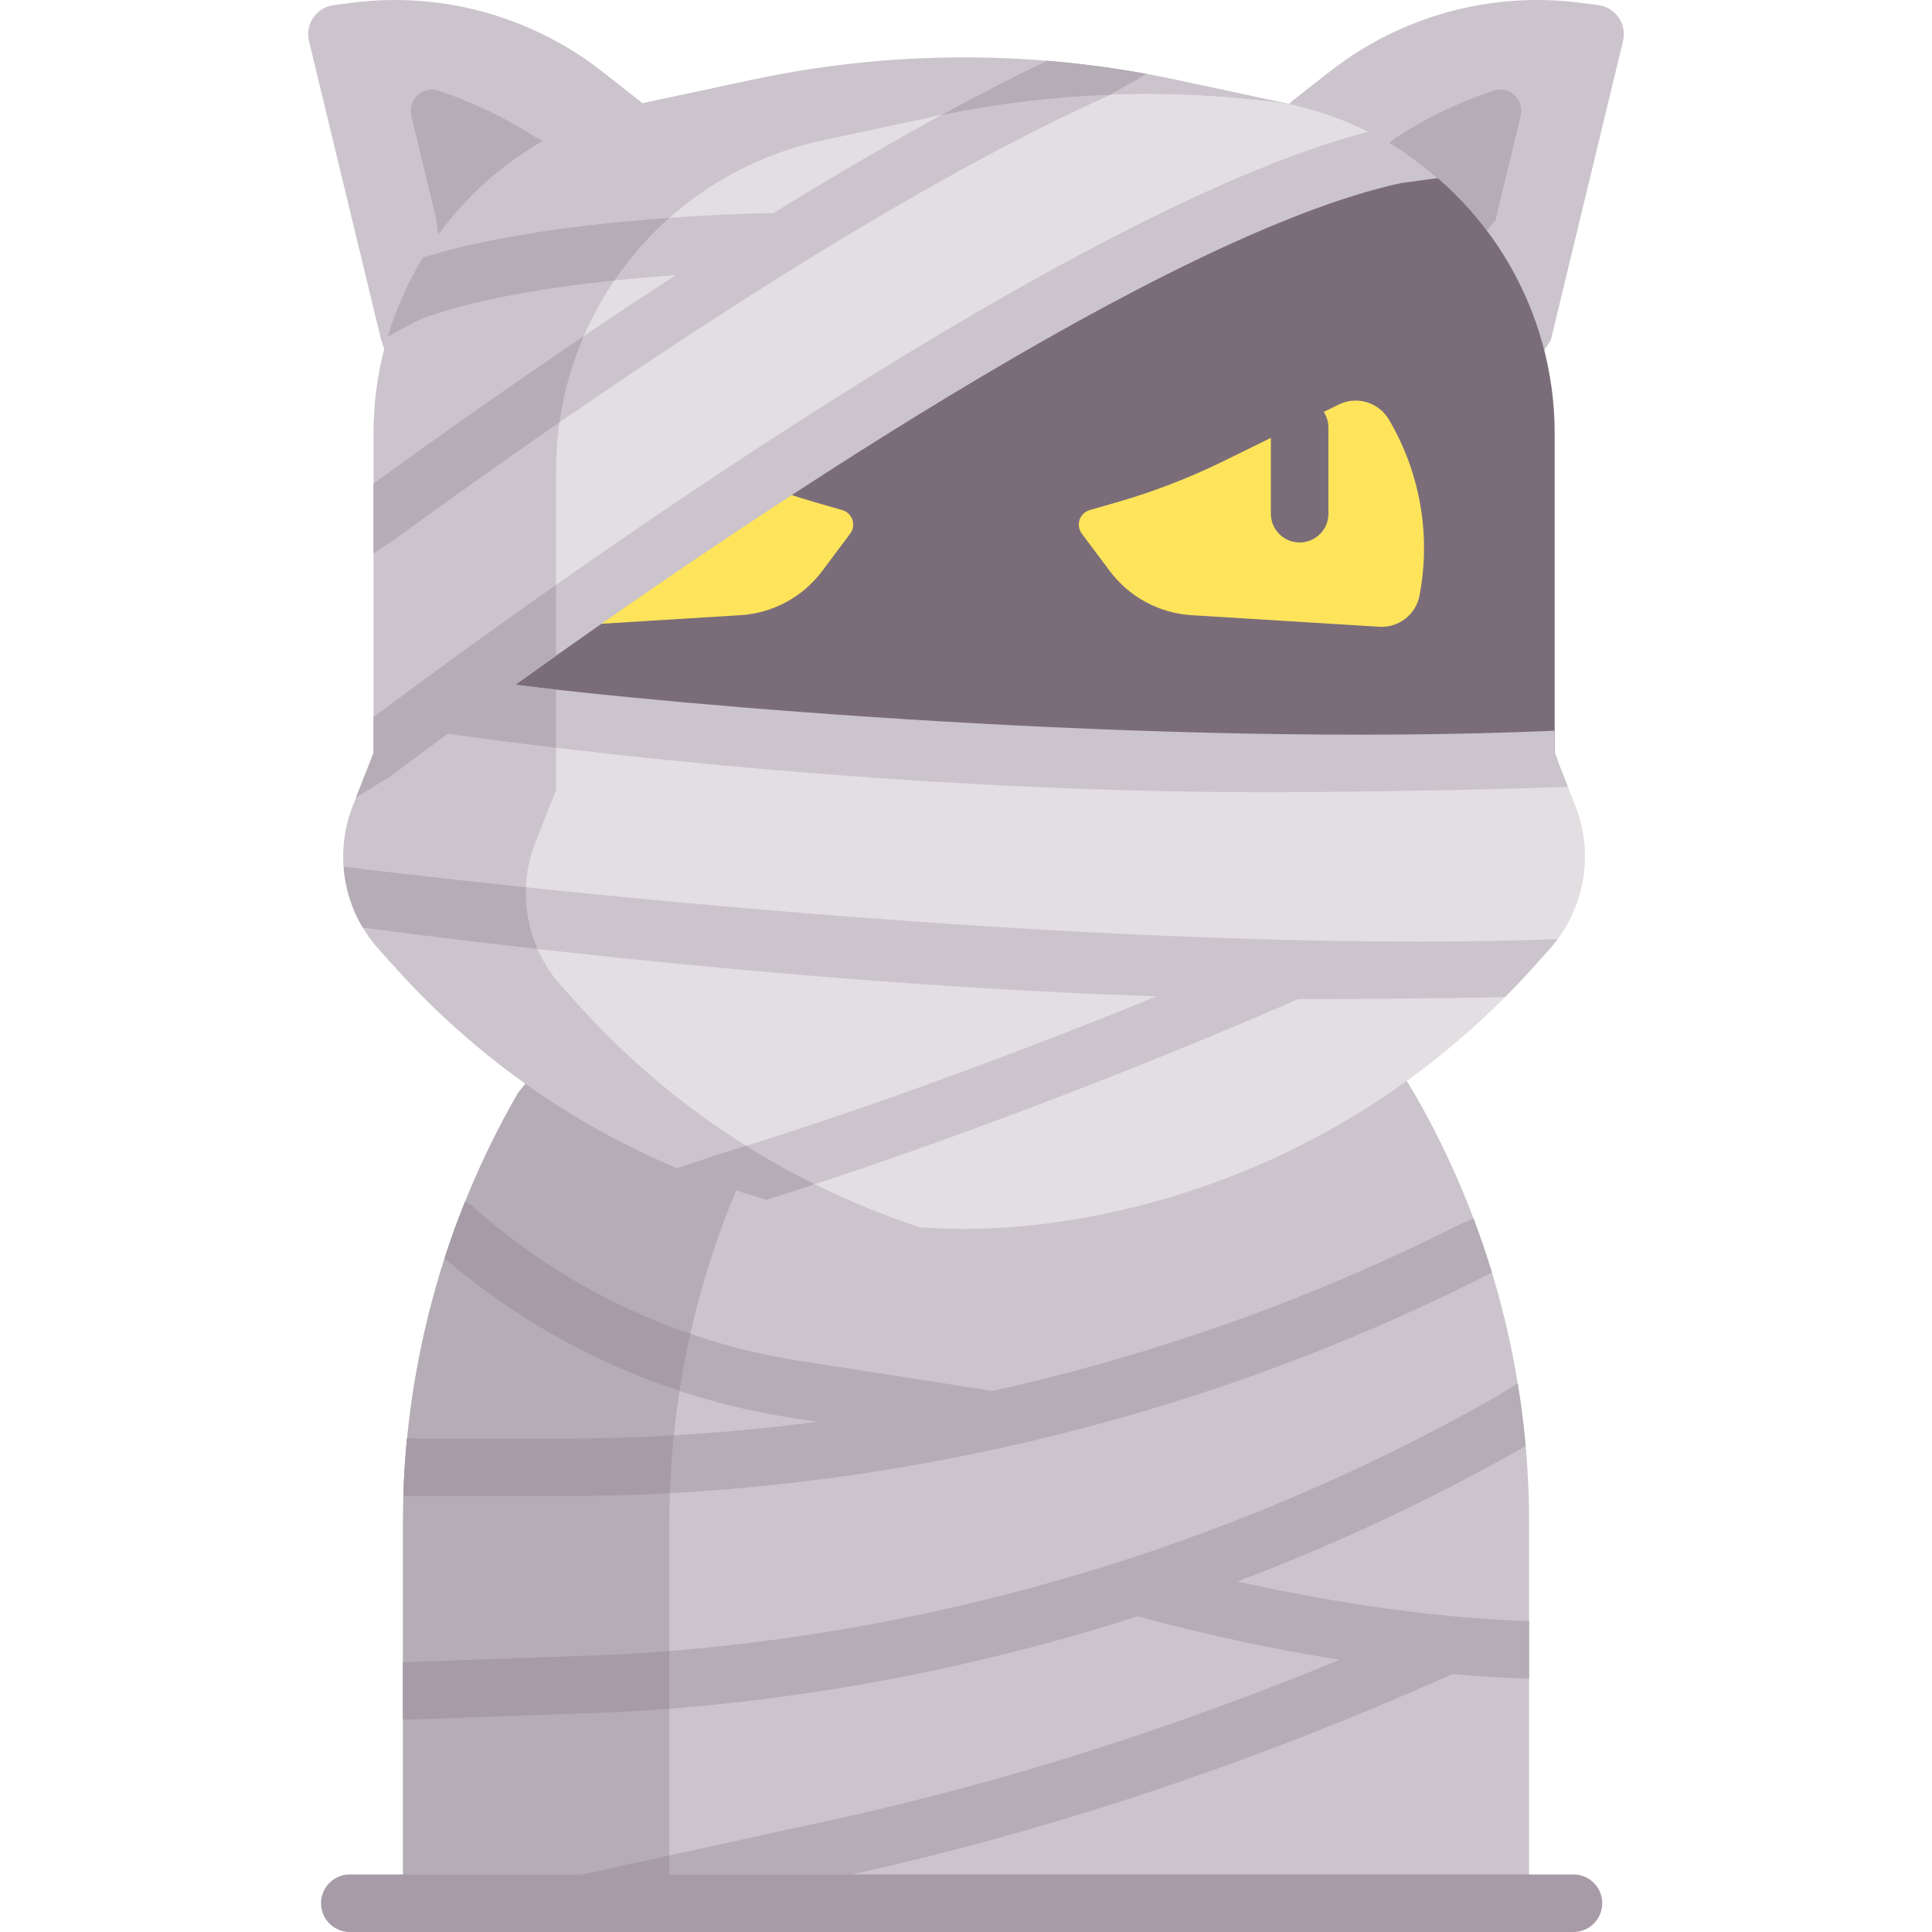
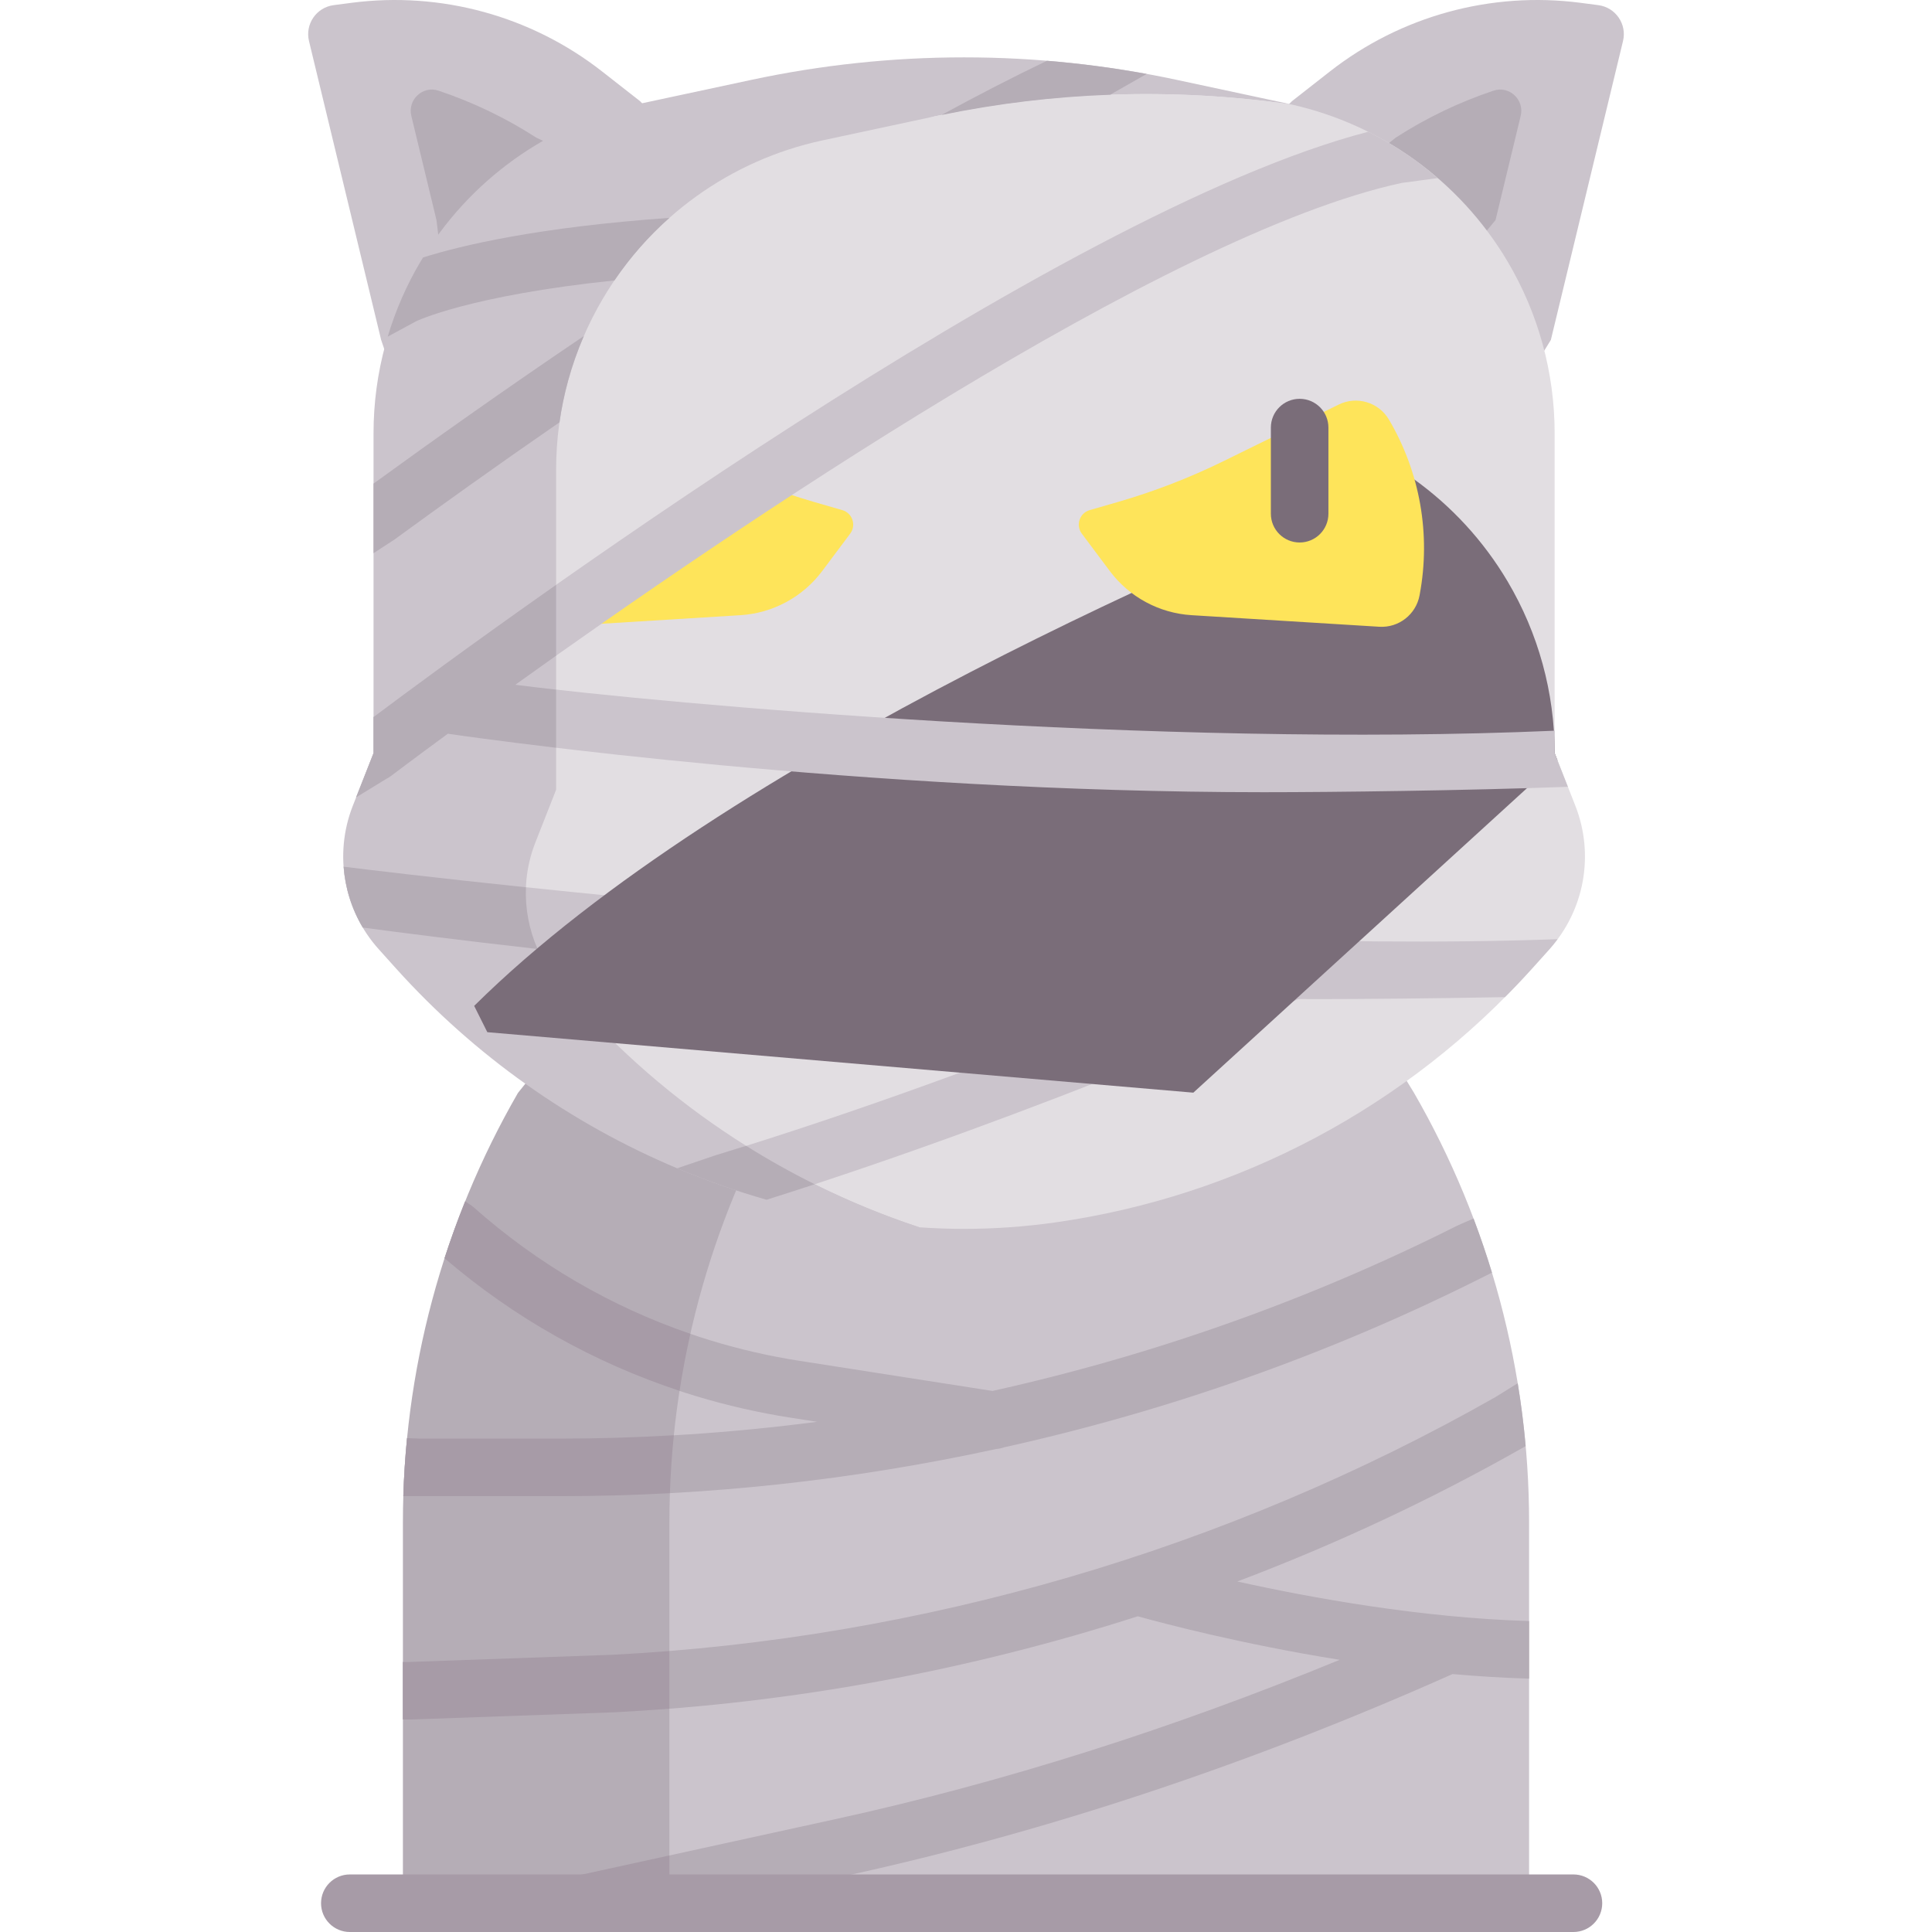
<svg xmlns="http://www.w3.org/2000/svg" id="Capa_1" enable-background="new 0 0 503.581 503.581" height="512" viewBox="0 0 503.581 503.581" width="512">
  <g>
    <path d="m368.581 284.879-27.25-44.55-96.986-5.182-84.531 43.931-26.443 217h41.108 224.082v-99.23c0-39.299-10.34-77.919-29.98-111.969z" fill="#cbc4cc" />
    <path d="m204.459 284.879 39.886-49.732-66.604-3.558-42.74 53.29c-19.64 34.05-29.98 72.67-29.98 111.97v99.23h69.458v-99.23c0-39.3 10.34-77.92 29.98-111.97z" fill="#b5adb6" />
    <path d="m166.844 26.382-9.897-7.749c-18.51-14.492-42.065-20.94-65.375-17.894l-4.603.602c-4.498.588-7.494 4.947-6.429 9.357l18.806 77.902 19.082 56.007 89.528-75.356z" fill="#cbc4cc" />
    <path d="m139.795 35.886c-7.972-5.153-16.558-9.266-25.513-12.258-4.095-1.368-8.086 2.365-7.073 6.562l6.557 27.164 2.22 18.185s43.708-29.917 43.708-30.199-19.899-9.454-19.899-9.454z" fill="#b5adb6" />
    <path d="m404.236 88.6 18.806-77.902c1.065-4.41-1.931-8.769-6.429-9.357l-4.603-.602c-23.309-3.046-46.865 3.402-65.374 17.893l-9.897 7.749-30.469 30.973 73.889 70.395z" fill="#cbc4cc" />
    <path d="m389.3 23.628c-8.955 2.992-17.541 7.105-25.513 12.258l-15.955 12.816 30.457 22.615 11.527-13.963 6.557-27.164c1.013-4.197-2.978-7.93-7.073-6.562z" fill="#b5adb6" />
    <g fill="#e2dee2">
-       <path d="m239.653 319.902c-1.986-.137-3.97-.31-5.951-.517 1.981.208 3.965.38 5.951.517z" />
      <path d="m233.702 319.386c-.015-.001-.03-.002-.045-.004.015.001.03.002.045.004z" />
      <path d="m239.653 319.902.002.001z" />
      <path d="m233.657 319.382c-1.996-.209-3.99-.453-5.98-.733 1.99.28 3.984.523 5.98.733z" />
      <path d="m410.621 210.029-5.4-13.73v-83.38c0-15.78-4.25-31.26-12.3-44.82-6.25-10.53-14.55-19.51-24.27-26.5-9.504-6.821-20.362-11.74-31.994-14.362-31.002-4.467-62.599-3.43-93.319 3.157l-91.156 11.257-28.585 166.186 13.447 64.655 59.652 27.562c13.491 8.226 27.901 14.898 42.96 19.849 3.873.268 7.753.406 11.635.406 7.92 0 15.83-.56 23.69-1.67 23.95-3.39 46.92-10.93 67.96-22.12 21.03-11.19 40.13-26.01 56.32-43.98l4.56-5.07c9.18-10.18 11.81-24.68 6.8-37.44z" />
    </g>
    <g fill="#cbc4cc">
      <path d="m335.791 27.039-28.96-6.2c-36.61-7.85-74.47-7.85-111.08 0l-28.96 6.2c-23.93 5.13-44.64 20.01-57.13 41.06-4.03 6.78-7.1 14.04-9.17 21.58-2.07 7.53-3.13 15.35-3.13 23.24v83.38l-5.4 13.73c-5.01 12.76-2.38 27.26 6.8 37.44l4.56 5.07c20.427 22.659 45.47 40.325 73.196 51.989l9.923-3.359c2.69-.821 5.375-1.655 8.053-2.498h.001c-16.031-10.054-30.729-22.316-43.585-36.577l-4.56-5.07c-9.18-10.18-11.81-24.68-6.8-37.44l5.4-13.73v-83.38c0-7.89 1.06-15.71 3.13-23.24 2.07-7.54 5.14-14.8 9.17-21.58 12.49-21.05 33.2-35.93 57.13-41.06l28.96-6.2c30.72-6.587 62.317-7.624 93.32-3.157-.291-.065-.578-.135-.868-.198z" />
      <g>
        <path d="m199.779 312.711c.011.003.021.007.032.01l.018-.006c-.017-.005-.033-.01-.05-.014z" />
        <path d="m239.655 319.903c-9.377-3.083-18.492-6.854-27.302-11.228.001.001.003.001.004.002-4.149 1.364-8.328 2.713-12.528 4.038 9.068 2.594 18.341 4.59 27.771 5.925 4.008.565 8.028.984 12.055 1.263z" />
      </g>
    </g>
-     <path d="m288.885 24.965c.444-.199.856-.438 1.241-.707l8.751-4.985c-8.612-1.573-17.282-2.719-25.979-3.431-22.709 10.863-47.327 24.896-71.425 39.792-.461-.075-.934-.113-1.419-.101-50.115 1.449-77.301 7.646-89.791 11.58-.201.329-.406.654-.602.986-3.684 6.198-6.555 12.799-8.604 19.646l7.374-3.991c.196-.098 17.698-8.553 67.704-12.045-30.352 19.72-58.366 39.503-78.773 54.343v18.138l5.505-3.592c42.798-31.256 123.875-87.84 186.018-115.633z" fill="#cbc4cc" />
    <g fill="#b5adb6">
      <path d="m245.399 29.976c14.539-2.996 29.264-4.763 44.025-5.285.243-.134.479-.277.703-.433l8.751-4.985c-8.612-1.573-17.282-2.719-25.979-3.431-8.921 4.267-18.138 9.029-27.5 14.134z" />
      <path d="m109.661 68.099c-3.684 6.198-6.555 12.799-8.604 19.646l7.374-3.991c.173-.087 13.917-6.715 51.724-10.66 4.112-6.049 8.929-11.52 14.325-16.308-34.118 2.418-54.043 7.123-64.216 10.327-.202.329-.406.655-.603.986z" />
      <path d="m152.181 87.589c-20.958 14.156-39.921 27.628-54.82 38.462v18.138l5.505-3.592c11.807-8.622 26.536-19.177 42.968-30.518.522-3.664 1.266-7.288 2.244-10.846 1.089-3.969 2.464-7.858 4.103-11.644z" />
    </g>
    <path d="m399.261 252.539 4.56-5.07c.773-.857 1.482-1.755 2.161-2.669-121.346 4.384-290.979-15.73-316.406-18.894.41 5.568 2.098 11.007 4.998 15.867 34.518 4.626 147.663 18.644 248.732 18.644 10.836 0 30.577-.161 48.969-.513 2.382-2.394 4.715-4.845 6.986-7.365z" fill="#cbc4cc" />
    <path d="m137.091 231.273c-23.668-2.471-40.73-4.523-47.516-5.367.41 5.568 2.098 11.007 4.998 15.867 9.673 1.296 25.523 3.33 45.548 5.587-2.224-5.062-3.263-10.566-3.03-16.087z" fill="#b5adb6" />
    <path d="m343.584 249.876c-1.689-3.78-6.125-5.474-9.908-3.785-.714.319-72.291 32.197-147.236 55.077l-9.923 3.359c7.577 3.188 15.356 5.923 23.295 8.193 72.493-22.872 139.293-52.625 139.987-52.936 3.781-1.69 5.475-6.126 3.785-9.908z" fill="#cbc4cc" />
-     <path d="m405.962 198.183-.741-1.884v-83.38c0-15.78-4.25-31.26-12.3-44.82-6.25-10.53-14.55-19.51-24.27-26.5-.646-.464-1.3-.918-1.959-1.364-44.958 17.779-177.672 73.713-243.096 138.573l3.427 6.854 184.024 15.764z" fill="#7a6d79" />
+     <path d="m405.962 198.183-.741-1.884c0-15.78-4.25-31.26-12.3-44.82-6.25-10.53-14.55-19.51-24.27-26.5-.646-.464-1.3-.918-1.959-1.364-44.958 17.779-177.672 73.713-243.096 138.573l3.427 6.854 184.024 15.764z" fill="#7a6d79" />
    <path d="m284.031 132.965 7.235-2.089c9.524-2.749 18.788-6.329 27.686-10.699l29.991-14.728c4.711-2.314 10.41-.61 13.079 3.909 8.113 13.738 10.964 29.953 8.024 45.635l-.037.197c-.934 4.982-5.434 8.488-10.493 8.176l-48.924-3.018c-8.452-.521-16.249-4.73-21.323-11.509l-7.294-9.746c-1.646-2.199-.584-5.366 2.056-6.128z" fill="#fee45a" />
    <g>
      <path d="m338.756 141.403c-4.143 0-7.5-3.357-7.5-7.5v-22.45c0-4.143 3.357-7.5 7.5-7.5s7.5 3.357 7.5 7.5v22.45c0 4.142-3.358 7.5-7.5 7.5z" fill="#7a6d79" />
    </g>
    <path d="m197.501 125.848c4.856 1.902 9.799 3.581 14.814 5.028l7.235 2.089c2.64.762 3.702 3.929 2.056 6.129l-7.294 9.746c-5.074 6.78-12.871 10.988-21.323 11.509l-48.924 3.018z" fill="#fee45a" />
    <g>
      <path d="m384.082 317.619-3.103 1.333c-.257.095-1.599.747-1.599.747-38.228 19.188-78.891 33.575-120.683 42.855l-50.344-7.854c-31.605-4.932-60.954-18.766-84.874-40.005-.412-.365-.854-.674-1.315-.933l-.904-.641c-1.969 4.888-3.767 9.838-5.385 14.845 25.635 21.99 56.742 36.338 90.165 41.554l6.924 1.08c-22.198 2.9-44.575 4.378-66.947 4.378h-36.599l-3.314-.13c-.496 5.022-.819 10.069-.974 15.13h4.288 36.599c38.153 0 76.321-4.172 113.634-12.288.73-.05 1.439-.201 2.106-.451 43.063-9.546 84.961-24.362 124.345-44.13l.829-.415 1.951-.983c-1.442-4.747-3.044-9.447-4.8-14.092z" fill="#b5adb6" />
      <path d="m398.561 422.532c-28.068-.835-56.681-6.019-76.05-10.31 25.761-9.74 50.772-21.439 74.702-35.03l.455-.248c-.49-5.498-1.177-10.969-2.07-16.403l-5.789 3.605c-70.084 39.803-149.671 63.03-230.161 67.173l-52.863 1.875h-1.763v14.982l2.024.013c.09 0 .181-.002.271-.005l52.923-1.877c.04-.001.079-.003.119-.005 46.205-2.373 92.119-10.865 136.21-25.015 6.514 1.815 26.964 7.238 52.615 11.349-43.922 18.084-88.065 32.044-131.555 41.555l-66.583 14.562c-3.508.768-5.897 3.875-5.895 7.325h42.614l33.069-7.232c52.192-11.414 105.27-29.08 157.782-52.5 6.505.579 13.117.996 19.731 1.188.072.002.145.003.216.003v-15.005z" fill="#b5adb6" />
      <g fill="#a79ba7">
        <g>
          <path d="m122.163 313.762-.904-.641c-1.969 4.888-3.767 9.838-5.385 14.845 18.066 15.498 38.858 27.179 61.255 34.564.773-4.988 1.714-9.944 2.821-14.863-20.726-7.108-39.904-18.26-56.473-32.973-.41-.365-.852-.673-1.314-.932z" />
          <path d="m175.642 374.101c-9.866.572-19.746.877-29.626.877h-36.599l-3.314-.13c-.496 5.022-.819 10.069-.974 15.13h4.288 36.599c9.535 0 19.072-.261 28.596-.778.173-5.052.518-10.087 1.03-15.099z" />
        </g>
        <g>
          <path d="m151.044 488.754c-3.508.768-5.897 3.875-5.895 7.325h29.331v-12.45z" />
          <path d="m160.357 446.304c4.711-.242 9.418-.564 14.122-.933v-15.032c-4.939.398-9.884.727-14.832.981l-52.863 1.875h-1.763v14.982l2.024.013c.09 0 .181-.002.271-.005l52.923-1.877c.039 0 .078-.002.118-.004z" />
        </g>
      </g>
    </g>
    <path d="m329.472 206.492c18.36 0 52.507-.424 79.203-1.408l-3.455-8.784v-5.839c-103.306 4.525-231.688-6.961-270.906-11.974 55.705-39.972 169.512-117.56 231.05-130.807l9.369-1.255c-1.962-1.692-3.982-3.314-6.084-4.825-3.806-2.731-7.831-5.154-12.033-7.251-81.255 21.046-230.707 131.147-259.255 152.553v9.397l-4.538 11.538 7.888-4.839c.411-.206.813-.443 1.192-.731.304-.231 5.691-4.315 14.825-11.02 10.269 1.491 107.929 15.245 212.744 15.245z" fill="#cbc4cc" />
    <path d="m134.315 178.486c3.341-2.397 6.897-4.934 10.632-7.58v-18.466c-22.463 15.776-39.674 28.529-47.587 34.463v9.397l-4.538 11.538 7.888-4.839c.411-.206.813-.443 1.192-.731.304-.231 5.691-4.315 14.825-11.02 2.926.425 12.957 1.846 28.219 3.661v-15.154c-4.038-.456-7.602-.882-10.631-1.269z" fill="#b5adb6" />
    <path d="m186.439 301.168-9.923 3.359c7.577 3.188 15.356 5.923 23.295 8.193 4.206-1.327 8.39-2.677 12.546-4.044-6.116-3.037-12.077-6.376-17.865-10.006-2.678.843-5.363 1.677-8.053 2.498z" fill="#b5adb6" />
    <g>
      <path d="m410.125 503.581h-318.944c-4.143 0-7.5-3.357-7.5-7.5s3.357-7.5 7.5-7.5h318.943c4.143 0 7.5 3.357 7.5 7.5s-3.357 7.5-7.499 7.5z" fill="#a79ba7" />
    </g>
  </g>
</svg>